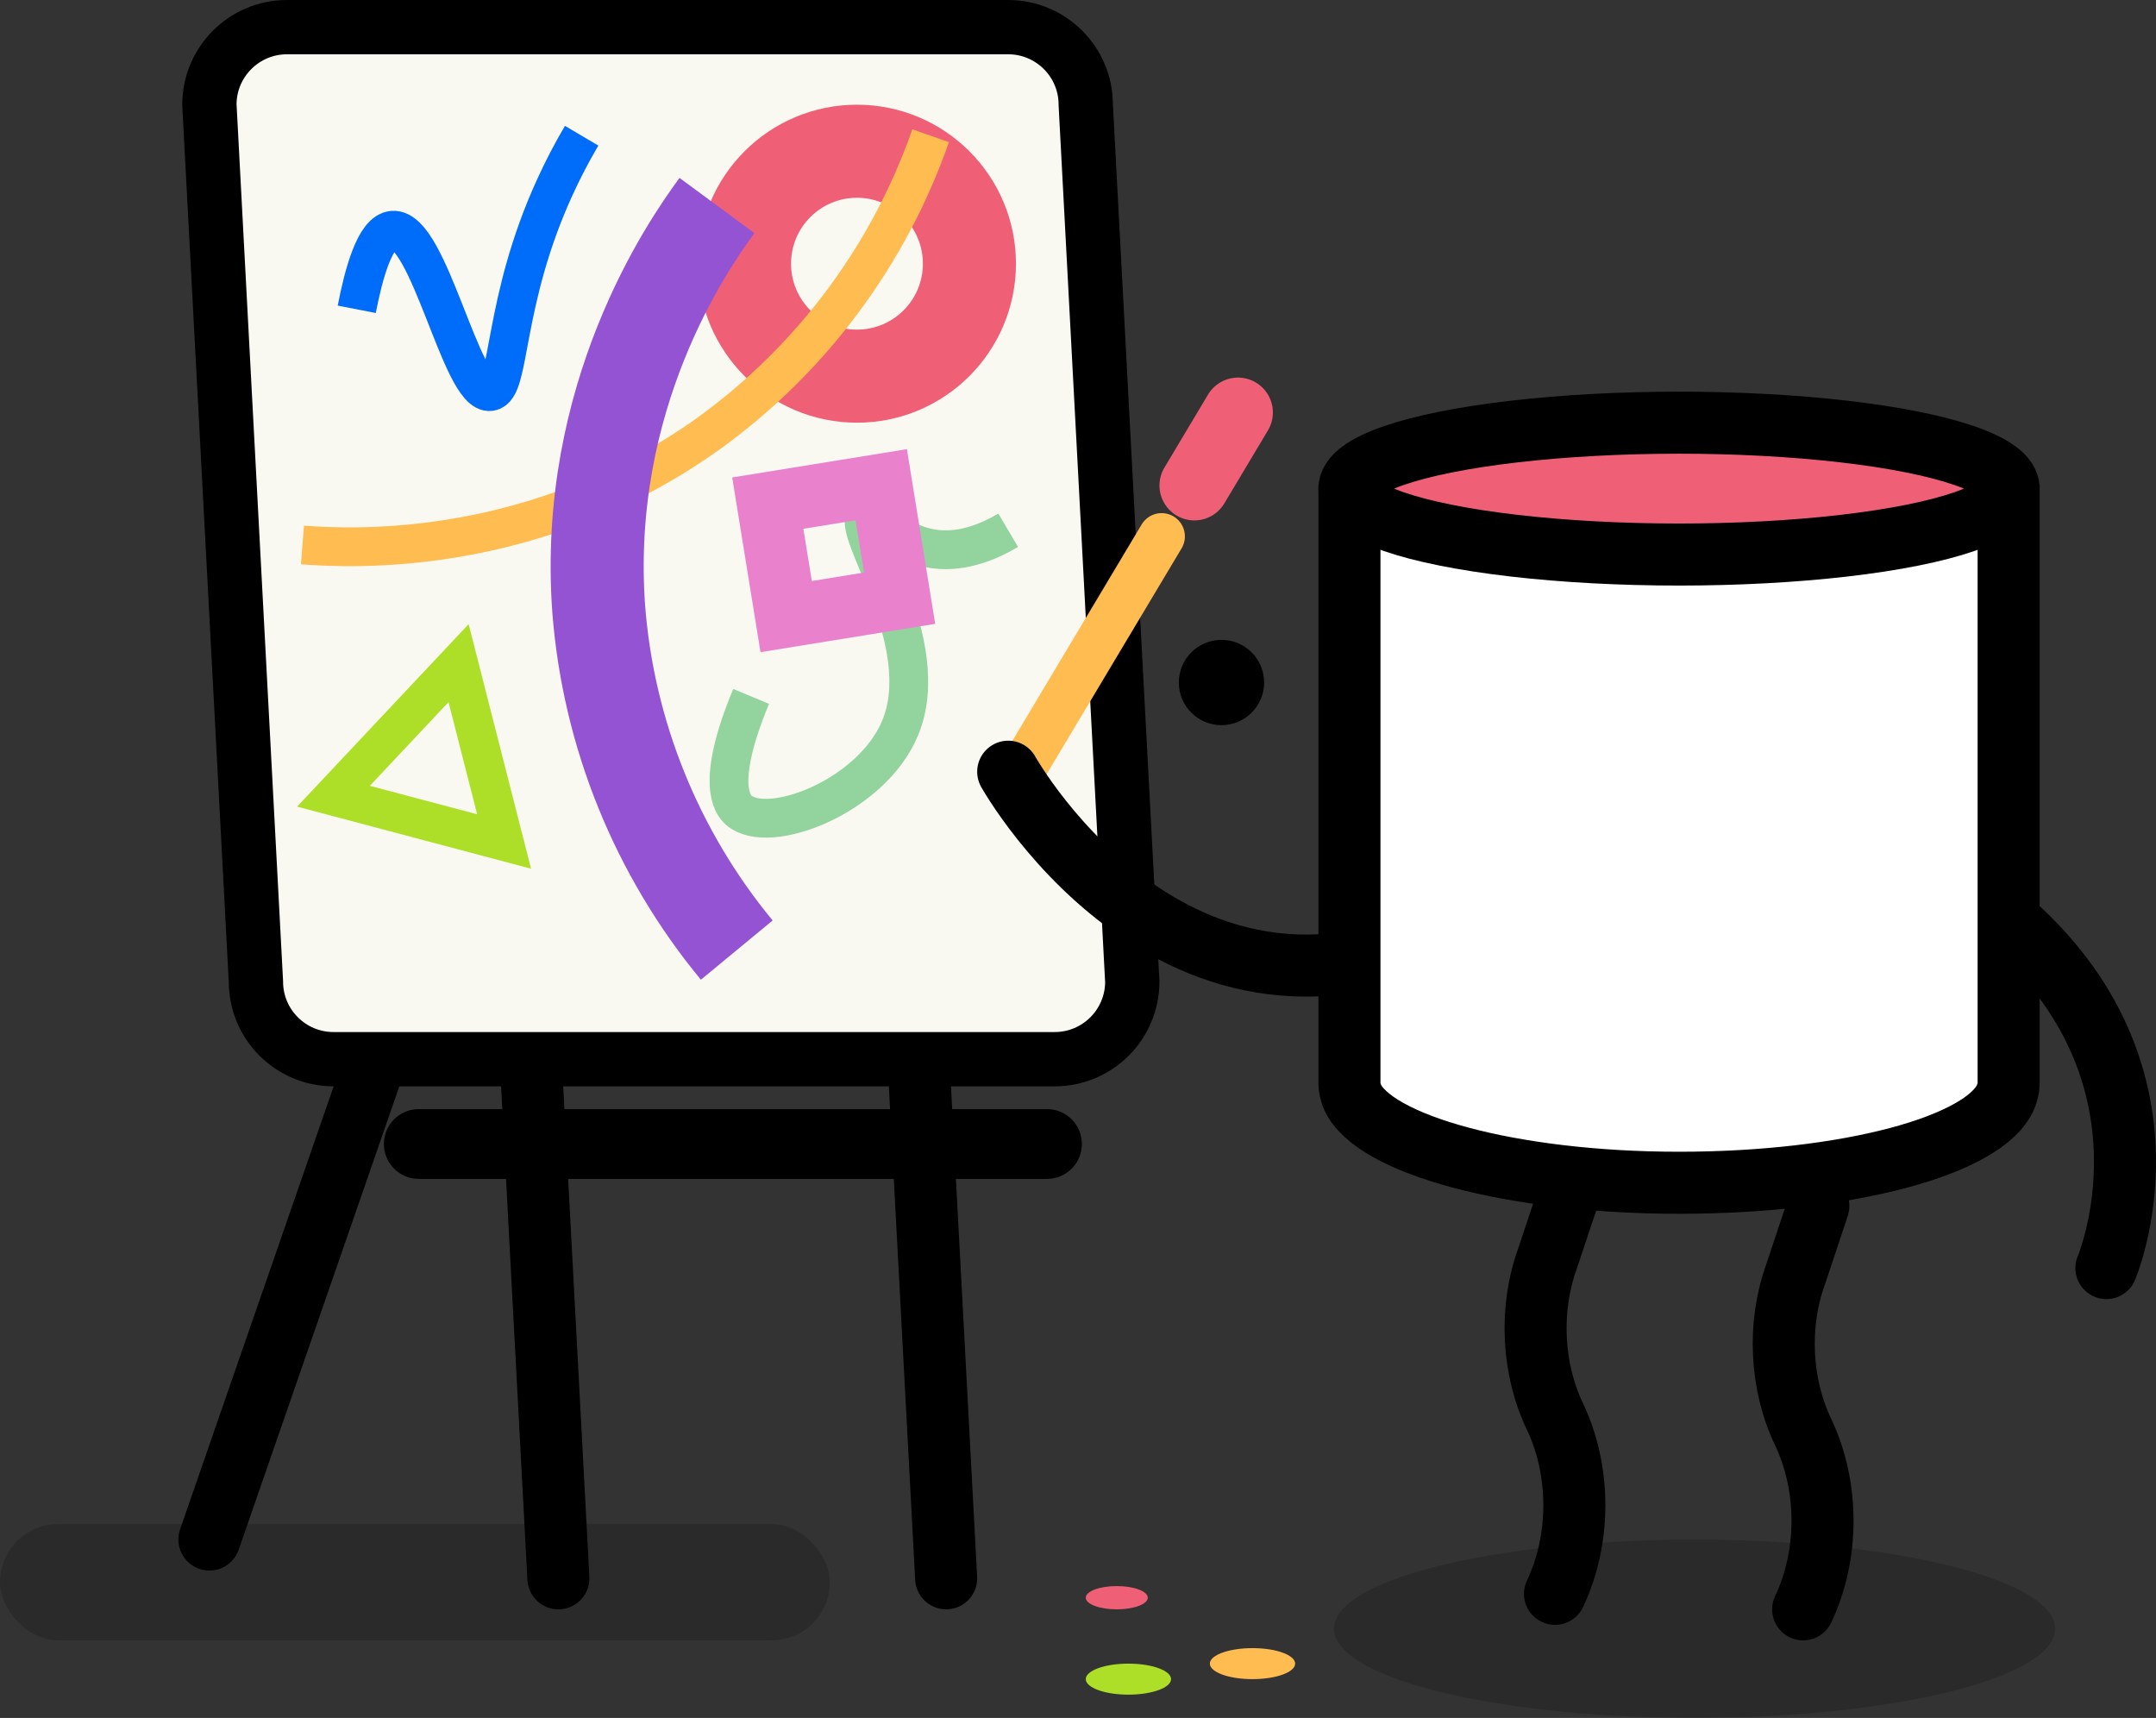
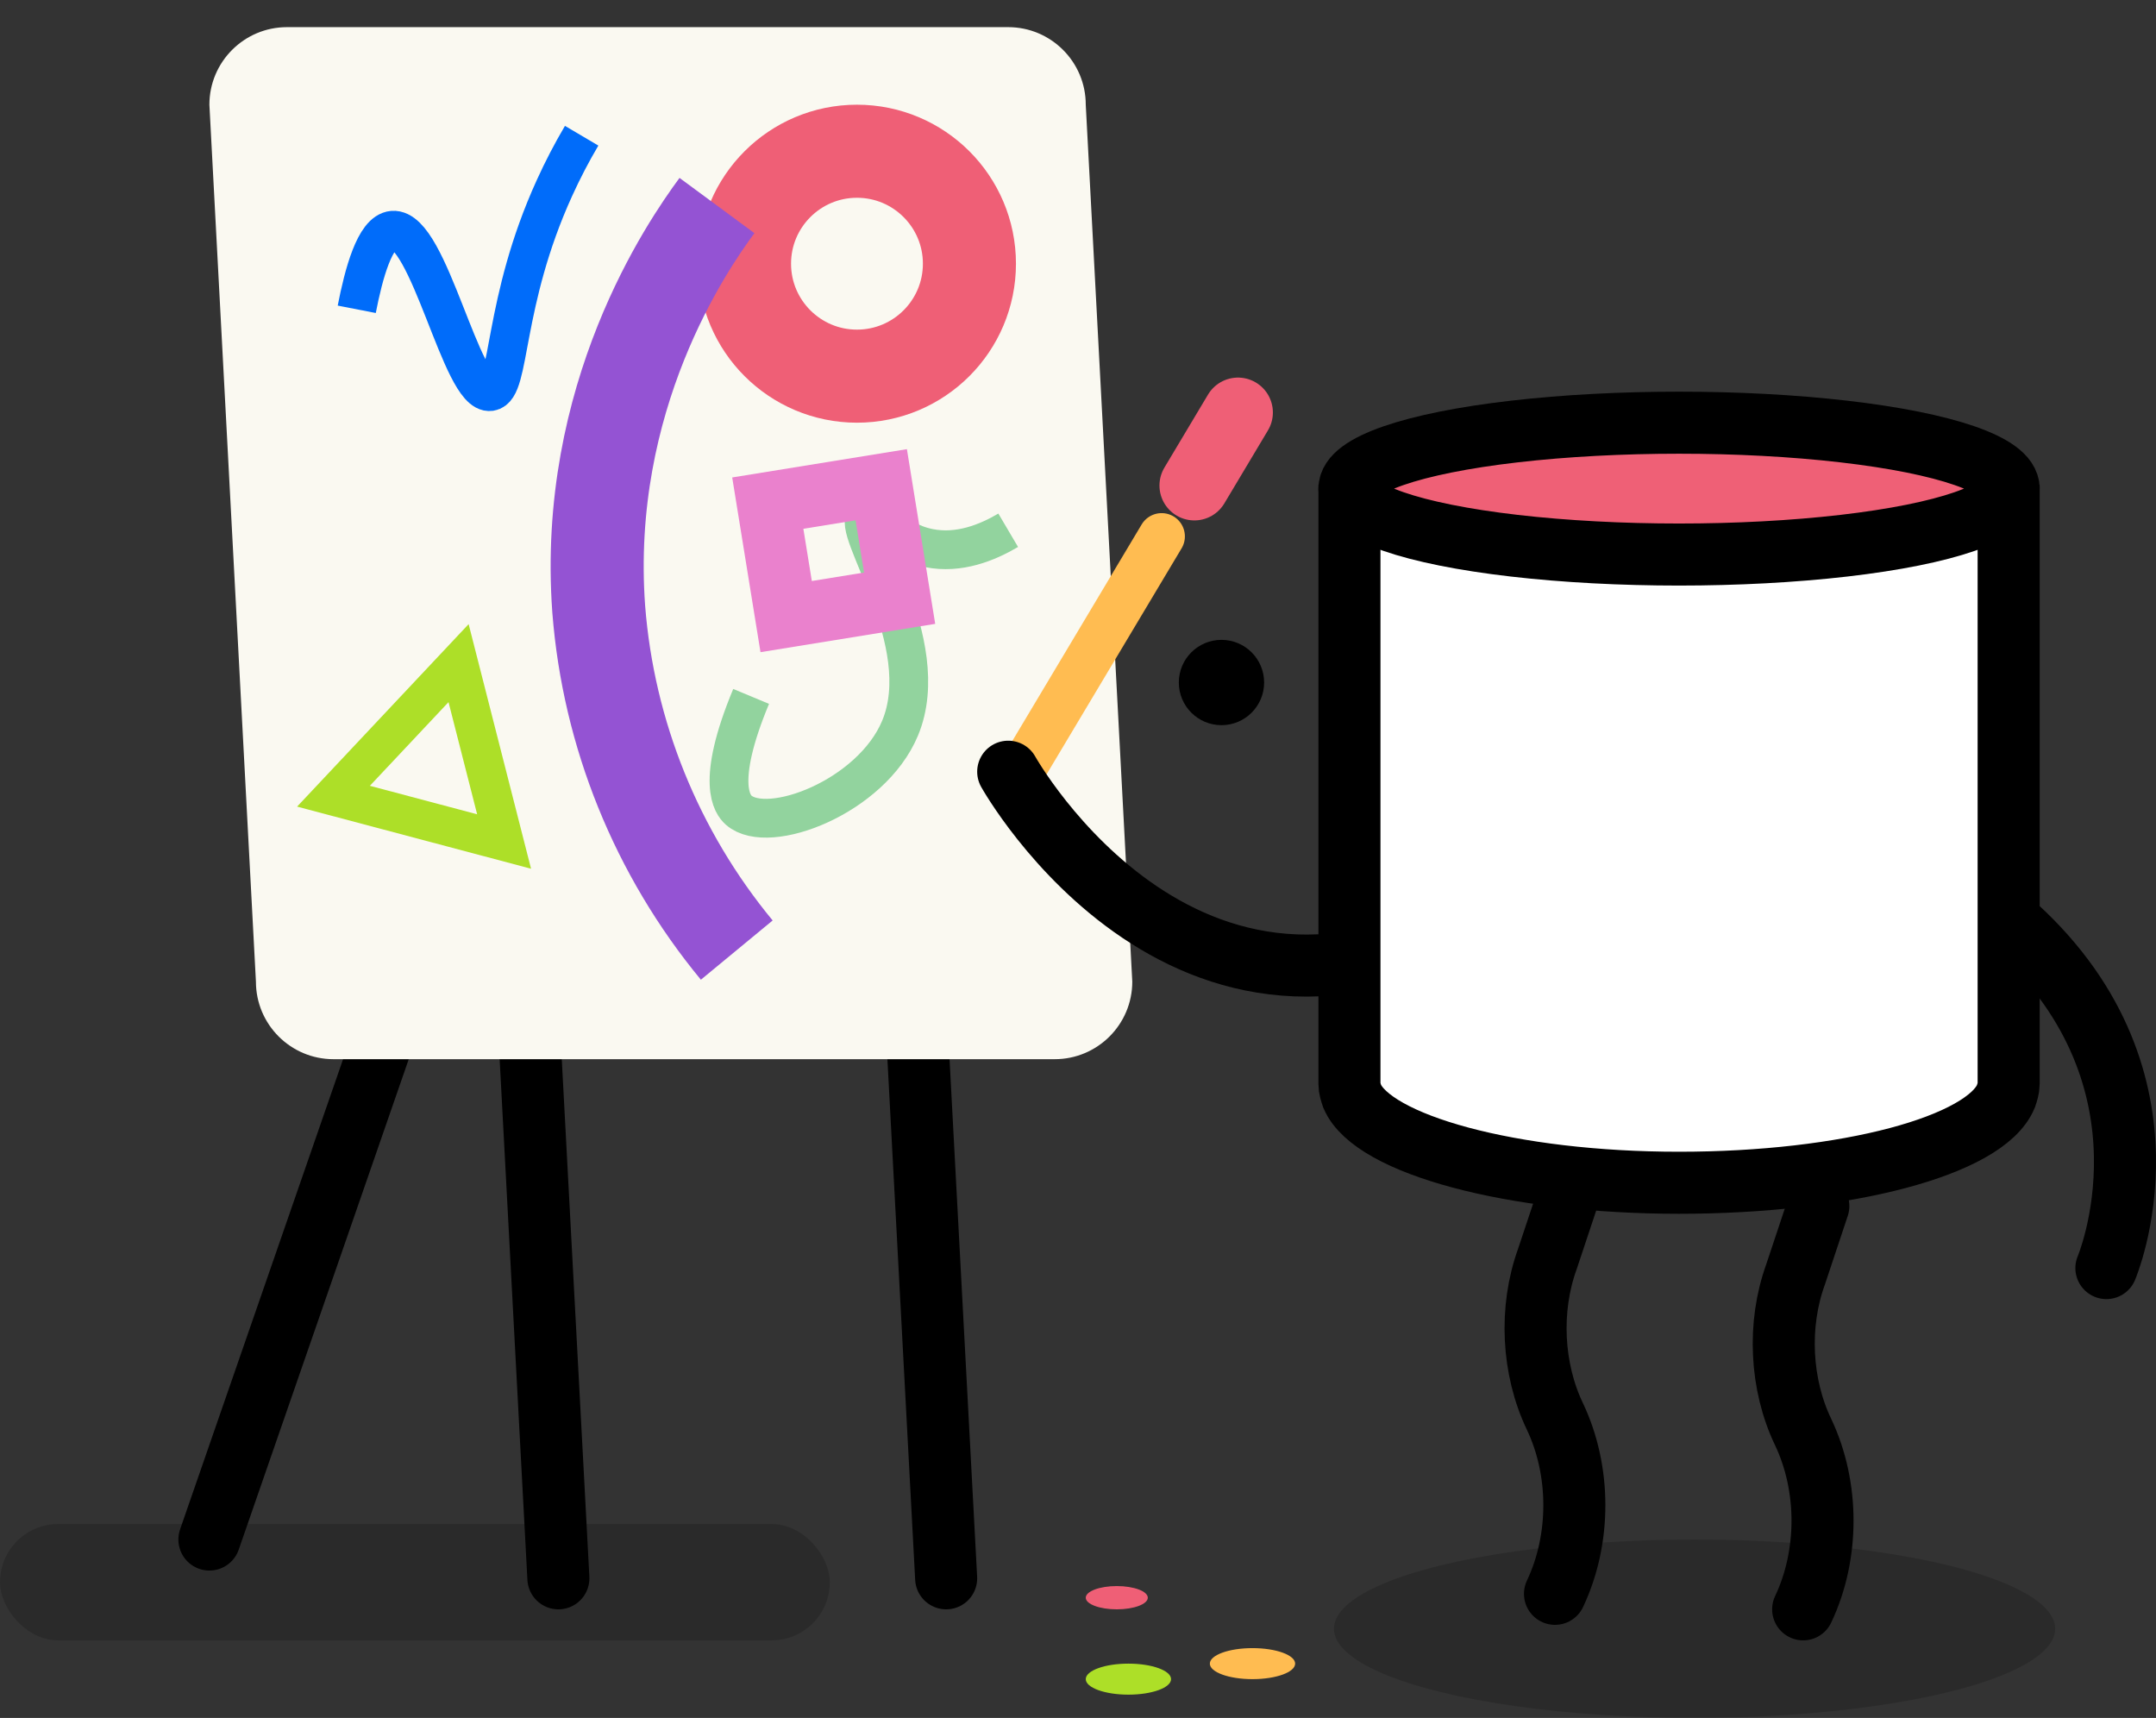
<svg xmlns="http://www.w3.org/2000/svg" width="278" height="221.5" id="screenshot-1013ca4d-a8cb-80d3-8001-cacb2473b634" viewBox="0 -3.5 278 221.5" style="-webkit-print-color-adjust: exact;" fill="none" version="1.1">
  <rect x="0" y="-3.5" width="278" height="221.5" fill="#333333" stroke="none" />
  <g id="shape-1013ca4d-a8cb-80d3-8001-cacb2473b634" rx="0" ry="0">
    <g id="shape-1013ca4d-a8cb-80d3-8001-cac15bc23166" rx="0" ry="0">
      <g id="shape-1013ca4d-a8cb-80d3-8001-cabf7369db2f" rx="0" ry="0">
        <g id="shape-1013ca4d-a8cb-80d3-8001-cabf41b14486" rx="0" ry="0">
          <g id="shape-1013ca4d-a8cb-80d3-8001-cabef23c5912">
            <g id="fills-1013ca4d-a8cb-80d3-8001-cabef23c5912">
              <path rx="0" ry="0" d="M118,125L122,200" />
            </g>
            <g id="strokes-1013ca4d-a8cb-80d3-8001-cabef23c5912">
              <g class="stroke-shape">
                <path rx="0" ry="0" d="M118,125L122,200" style="fill: none; stroke-width: 8; stroke: rgb(0, 0, 0); stroke-opacity: 1; stroke-linecap: round;" />
              </g>
            </g>
          </g>
          <g id="shape-1013ca4d-a8cb-80d3-8001-cabf371d98b9">
            <g id="fills-1013ca4d-a8cb-80d3-8001-cabf371d98b9">
              <path rx="0" ry="0" d="M68,125L72,200" />
            </g>
            <g id="strokes-1013ca4d-a8cb-80d3-8001-cabf371d98b9">
              <g class="stroke-shape">
                <path rx="0" ry="0" d="M68,125L72,200" style="fill: none; stroke-width: 8; stroke: rgb(0, 0, 0); stroke-opacity: 1; stroke-linecap: round;" />
              </g>
            </g>
          </g>
        </g>
        <g id="shape-1013ca4d-a8cb-80d3-8001-cabf4b0bffba">
          <g id="fills-1013ca4d-a8cb-80d3-8001-cabf4b0bffba">
            <path rx="0" ry="0" d="M53,120L27,195" />
          </g>
          <g id="strokes-1013ca4d-a8cb-80d3-8001-cabf4b0bffba">
            <g class="stroke-shape">
              <path rx="0" ry="0" d="M53,120L27,195" style="fill: none; stroke-width: 8; stroke: rgb(0, 0, 0); stroke-opacity: 1; stroke-linecap: round;" />
            </g>
          </g>
        </g>
      </g>
      <g id="shape-1013ca4d-a8cb-80d3-8001-cac0e7c1851c" rx="0" ry="0">
        <g id="shape-1013ca4d-a8cb-80d3-8001-cac0b47587a7" rx="0" ry="0">
          <g id="shape-1013ca4d-a8cb-80d3-8001-cac07c54cfb8">
            <g id="fills-1013ca4d-a8cb-80d3-8001-cac07c54cfb8">
              <ellipse class="st7" rx="5.5" ry="2" cx="145.5" cy="213" transform="matrix(-1,0,0,1,291,0)" style="fill: rgb(173, 223, 40); fill-opacity: 1;" />
            </g>
          </g>
          <g id="shape-1013ca4d-a8cb-80d3-8001-cac0828b3f36">
            <g id="fills-1013ca4d-a8cb-80d3-8001-cac0828b3f36">
              <ellipse class="st7" rx="5.5" ry="2" cx="161.5" cy="211" transform="matrix(-1,0,0,1,323,0)" style="fill: rgb(255, 188, 81); fill-opacity: 1;" />
            </g>
          </g>
          <g id="shape-1013ca4d-a8cb-80d3-8001-cac0889d7d08">
            <g id="fills-1013ca4d-a8cb-80d3-8001-cac0889d7d08">
              <ellipse class="st7" rx="4" ry="1.5" cx="144" cy="202.5" transform="matrix(-1,0,0,1,288,-0)" style="fill: rgb(239, 95, 118); fill-opacity: 1;" />
            </g>
          </g>
        </g>
      </g>
      <g id="shape-1013ca4d-a8cb-80d3-8001-cabcc14af224" rx="0" ry="0">
        <g id="shape-1013ca4d-a8cb-80d3-8001-cabcb262c45c" rx="0" ry="0">
          <g id="shape-1013ca4d-a8cb-80d3-8001-cabc8a3bf1e4">
            <g id="fills-1013ca4d-a8cb-80d3-8001-cabc8a3bf1e4">
              <path rx="0" ry="0" d="M27,10C27,4.481,31.481,0,37,0L130,0C135.519,0,140,4.481,140,10L146,123.066C146,128.586,141.519,133.066,136,133.066L43,133.066C37.481,133.066,33,128.586,33,123.066L27,10Z" style="fill: rgb(250, 249, 241); fill-opacity: 1;" />
            </g>
            <g id="strokes-1013ca4d-a8cb-80d3-8001-cabc8a3bf1e4">
              <g class="stroke-shape">
-                 <path rx="0" ry="0" d="M27,10C27,4.481,31.481,0,37,0L130,0C135.519,0,140,4.481,140,10L146,123.066C146,128.586,141.519,133.066,136,133.066L43,133.066C37.481,133.066,33,128.586,33,123.066L27,10Z" style="fill: none; stroke-width: 7; stroke: rgb(0, 0, 0); stroke-opacity: 1;" />
-               </g>
+                 </g>
            </g>
          </g>
        </g>
        <g id="shape-1013ca4d-a8cb-80d3-8001-cabc83effa93" rx="0" ry="0">
          <g id="shape-1013ca4d-a8cb-80d3-8001-cabb11382c5d">
            <g id="fills-1013ca4d-a8cb-80d3-8001-cabb11382c5d">
              <path rx="0" ry="0" d="M75,14C73.715,16.177,72.547,18.423,71.5,20.728C64.75,35.537,65.875,46.608,63.234,46.99C59.5,47.531,55.313,25.819,50.641,26.184C48.344,26.375,46.891,31.799,46,36.38" style="fill: none; stroke-miterlimit: 10;" />
            </g>
            <g id="strokes-1013ca4d-a8cb-80d3-8001-cabb11382c5d">
              <g class="stroke-shape">
                <path rx="0" ry="0" d="M75,14C73.715,16.177,72.547,18.423,71.5,20.728C64.75,35.537,65.875,46.608,63.234,46.99C59.5,47.531,55.313,25.819,50.641,26.184C48.344,26.375,46.891,31.799,46,36.38" style="fill: none; stroke-miterlimit: 10; stroke-width: 5; stroke: rgb(0, 108, 250);" />
              </g>
            </g>
          </g>
          <g id="shape-1013ca4d-a8cb-80d3-8001-cabb11382c5e">
            <g id="fills-1013ca4d-a8cb-80d3-8001-cabb11382c5e">
              <ellipse rx="14.5" ry="14.5" cx="110.5" cy="30.5" transform="matrix(1,0,0,1,0,0)" style="fill: none; stroke-miterlimit: 10;" />
            </g>
            <g id="strokes-1013ca4d-a8cb-80d3-8001-cabb11382c5e">
              <g class="stroke-shape">
                <ellipse rx="14.5" ry="14.5" cx="110.5" cy="30.5" transform="matrix(1,0,0,1,0,0)" style="fill: none; stroke-miterlimit: 10; stroke-width: 12; stroke: rgb(239, 95, 118);" />
              </g>
            </g>
          </g>
          <g id="shape-1013ca4d-a8cb-80d3-8001-cabb11382c5f">
            <g id="fills-1013ca4d-a8cb-80d3-8001-cabb11382c5f">
              <path rx="0" ry="0" d="M120,14C114.618,29.378,104.682,42.736,91.523,52.284C69.102,68.394,45.502,67.274,39,66.762" style="fill: none; stroke-miterlimit: 10;" />
            </g>
            <g id="strokes-1013ca4d-a8cb-80d3-8001-cabb11382c5f">
              <g class="stroke-shape">
-                 <path rx="0" ry="0" d="M120,14C114.618,29.378,104.682,42.736,91.523,52.284C69.102,68.394,45.502,67.274,39,66.762" style="fill: none; stroke-miterlimit: 10; stroke-width: 5; stroke: rgb(255, 188, 81);" />
-               </g>
+                 </g>
            </g>
          </g>
          <g id="shape-1013ca4d-a8cb-80d3-8001-cabb11382c60">
            <g id="fills-1013ca4d-a8cb-80d3-8001-cabb11382c60">
-               <path rx="0" ry="0" d="M95,119C84.665,106.48,78.454,91.139,77.201,75.034C75.211,47.693,88.58,28.246,92.448,23" style="fill: none; stroke-miterlimit: 10;" />
-             </g>
+               </g>
            <g id="strokes-1013ca4d-a8cb-80d3-8001-cabb11382c60">
              <g class="stroke-shape">
                <path rx="0" ry="0" d="M95,119C84.665,106.48,78.454,91.139,77.201,75.034C75.211,47.693,88.58,28.246,92.448,23" style="fill: none; stroke-miterlimit: 10; stroke-width: 12; stroke: rgb(148, 83, 211);" />
              </g>
            </g>
          </g>
          <g id="shape-1013ca4d-a8cb-80d3-8001-cabb11382c61">
            <g id="fills-1013ca4d-a8cb-80d3-8001-cabb11382c61">
              <path rx="0" ry="0" d="M59.13,82L43,99.159L65,105L59.13,82ZZ" style="fill: none; stroke-miterlimit: 10;" />
            </g>
            <g id="strokes-1013ca4d-a8cb-80d3-8001-cabb11382c61">
              <g class="stroke-shape">
                <path rx="0" ry="0" d="M59.13,82L43,99.159L65,105L59.13,82ZZ" style="fill: none; stroke-miterlimit: 10; stroke-width: 5; stroke: rgb(173, 223, 40);" />
              </g>
            </g>
          </g>
          <g id="shape-1013ca4d-a8cb-80d3-8001-cabb11382c62">
            <g id="fills-1013ca4d-a8cb-80d3-8001-cabb11382c62">
              <path rx="0" ry="0" d="M130,64.869C127.3,66.462,123.647,67.945,119.788,67.172C115.039,66.225,112.863,62.44,111.735,63.071C109.416,64.364,120.677,79.318,116.055,90.392C112.355,99.257,99.061,104.305,95.249,100.961C94.487,100.283,92.168,97.538,96.853,86.291" style="fill: none; stroke-miterlimit: 10;" />
            </g>
            <g id="strokes-1013ca4d-a8cb-80d3-8001-cabb11382c62">
              <g class="stroke-shape">
                <path rx="0" ry="0" d="M130,64.869C127.3,66.462,123.647,67.945,119.788,67.172C115.039,66.225,112.863,62.44,111.735,63.071C109.416,64.364,120.677,79.318,116.055,90.392C112.355,99.257,99.061,104.305,95.249,100.961C94.487,100.283,92.168,97.538,96.853,86.291" style="fill: none; stroke-miterlimit: 10; stroke-width: 5; stroke: rgb(146, 211, 158);" />
              </g>
            </g>
          </g>
          <g id="shape-1013ca4d-a8cb-80d3-8001-cabb11382c63">
            <g id="fills-1013ca4d-a8cb-80d3-8001-cabb11382c63">
              <path rx="0" ry="0" d="M99,61.37L113.63,59L116,73.63L101.37,76Z" style="fill: none; stroke-miterlimit: 10;" />
            </g>
            <g id="strokes-1013ca4d-a8cb-80d3-8001-cabb11382c63">
              <g class="stroke-shape">
                <path rx="0" ry="0" d="M99,61.37L113.63,59L116,73.63L101.37,76Z" style="fill: none; stroke-miterlimit: 10; stroke-width: 8; stroke: rgb(234, 129, 205);" />
              </g>
            </g>
          </g>
        </g>
      </g>
      <g id="shape-1013ca4d-a8cb-80d3-8001-cac11c627fbf" rx="0" ry="0">
        <g id="shape-1013ca4d-a8cb-80d3-8001-cabfdf4eb3ba">
          <g id="fills-1013ca4d-a8cb-80d3-8001-cabfdf4eb3ba">
            <path rx="0" ry="0" d="M131,97.097L149.783,65.659" />
          </g>
          <g id="strokes-1013ca4d-a8cb-80d3-8001-cabfdf4eb3ba">
            <g class="stroke-shape">
              <path rx="0" ry="0" d="M131,97.097L149.783,65.659" style="fill: none; stroke-width: 6; stroke: rgb(255, 188, 81); stroke-opacity: 1; stroke-linecap: round;" />
            </g>
          </g>
        </g>
        <g id="shape-1013ca4d-a8cb-80d3-8001-cac01ce401ab">
          <g id="fills-1013ca4d-a8cb-80d3-8001-cac01ce401ab">
            <path rx="0" ry="0" d="M154.004,59.1L159.629,49.684" />
          </g>
          <g id="strokes-1013ca4d-a8cb-80d3-8001-cac01ce401ab">
            <g class="stroke-shape">
              <path rx="0" ry="0" d="M154.004,59.1L159.629,49.684" style="fill: none; stroke-width: 9; stroke: rgb(239, 95, 118); stroke-opacity: 1; stroke-linecap: round;" />
            </g>
          </g>
        </g>
      </g>
      <g id="shape-1013ca4d-a8cb-80d3-8001-cabcdc5d8166" rx="0" ry="0">
        <g id="shape-1013ca4d-a8cb-80d3-8001-cabcdc5d8167">
          <g id="fills-1013ca4d-a8cb-80d3-8001-cabcdc5d8167">
            <ellipse class="st7" rx="46.5" ry="11.5" cx="218.5" cy="206.5" transform="matrix(-1,0,0,1,437,0)" style="fill: rgb(0, 0, 0); fill-opacity: 0.17;" />
          </g>
        </g>
        <g id="shape-1013ca4d-a8cb-80d3-8001-cabcdc5d8168">
          <g id="fills-1013ca4d-a8cb-80d3-8001-cabcdc5d8168">
            <path class="st8" rx="0" ry="0" d="M194,112.443C153.828,138.751,130,96,130,96" />
          </g>
          <g id="strokes-1013ca4d-a8cb-80d3-8001-cabcdc5d8168">
            <g class="stroke-shape">
              <path class="st8" rx="0" ry="0" d="M194,112.443C153.828,138.751,130,96,130,96" style="fill: none; stroke-width: 8; stroke: rgb(0, 0, 0); stroke-opacity: 1; stroke-linecap: round;" />
            </g>
          </g>
        </g>
        <g id="shape-1013ca4d-a8cb-80d3-8001-cabcdc5d8169">
          <g id="fills-1013ca4d-a8cb-80d3-8001-cabcdc5d8169">
            <path class="st8" rx="0" ry="0" d="M232.504,204C235.832,196.983,235.832,188.166,232.504,181.149L232.504,181.149C229.568,175.031,229.177,167.294,231.526,160.817L234.462,152" />
          </g>
          <g id="strokes-1013ca4d-a8cb-80d3-8001-cabcdc5d8169">
            <g class="stroke-shape">
              <path class="st8" rx="0" ry="0" d="M232.504,204C235.832,196.983,235.832,188.166,232.504,181.149L232.504,181.149C229.568,175.031,229.177,167.294,231.526,160.817L234.462,152" style="fill: none; stroke-width: 8; stroke: rgb(0, 0, 0); stroke-opacity: 1; stroke-linecap: round;" />
            </g>
          </g>
        </g>
        <g id="shape-1013ca4d-a8cb-80d3-8001-cabcdc5d816a">
          <g id="fills-1013ca4d-a8cb-80d3-8001-cabcdc5d816a">
            <ellipse rx="5.5" ry="5.5" cx="157.5" cy="84.5" transform="matrix(-1,0,0,1,315,-0)" style="fill: rgb(0, 0, 0); fill-opacity: 1;" />
          </g>
        </g>
        <g id="shape-1013ca4d-a8cb-80d3-8001-cabcdc5d816b">
          <g id="fills-1013ca4d-a8cb-80d3-8001-cabcdc5d816b">
            <path class="st8" rx="0" ry="0" d="M200.504,202C203.832,194.983,203.832,186.166,200.504,179.149L200.504,179.149C197.568,173.031,197.177,165.294,199.526,158.817L202.462,150" />
          </g>
          <g id="strokes-1013ca4d-a8cb-80d3-8001-cabcdc5d816b">
            <g class="stroke-shape">
              <path class="st8" rx="0" ry="0" d="M200.504,202C203.832,194.983,203.832,186.166,200.504,179.149L200.504,179.149C197.568,173.031,197.177,165.294,199.526,158.817L202.462,150" style="fill: none; stroke-width: 8; stroke: rgb(0, 0, 0); stroke-opacity: 1; stroke-linecap: round;" />
            </g>
          </g>
        </g>
        <g id="shape-1013ca4d-a8cb-80d3-8001-cabcdc5d816c">
          <g id="fills-1013ca4d-a8cb-80d3-8001-cabcdc5d816c">
            <path class="st8" rx="0" ry="0" d="M260,116C281.841,135.983,271.603,160,271.603,160" />
          </g>
          <g id="strokes-1013ca4d-a8cb-80d3-8001-cabcdc5d816c">
            <g class="stroke-shape">
              <path class="st8" rx="0" ry="0" d="M260,116C281.841,135.983,271.603,160,271.603,160" style="fill: none; stroke-width: 8; stroke: rgb(0, 0, 0); stroke-opacity: 1; stroke-linecap: round;" />
            </g>
          </g>
        </g>
        <g id="shape-1013ca4d-a8cb-80d3-8001-cabcdc5d816d">
          <g id="fills-1013ca4d-a8cb-80d3-8001-cabcdc5d816d">
            <path class="st11" rx="0" ry="0" d="M174,59L174,136.269C174,136.8,174.177,137.33,174.354,137.861C177.01,144.049,194.896,149,216.5,149C238.104,149,255.99,144.226,258.646,137.861C258.823,137.33,259,136.8,259,136.269L259,59" style="fill: rgb(255, 255, 255); fill-opacity: 1;" />
          </g>
          <g id="strokes-1013ca4d-a8cb-80d3-8001-cabcdc5d816d">
            <g class="stroke-shape">
              <path class="st11" rx="0" ry="0" d="M174,59L174,136.269C174,136.8,174.177,137.33,174.354,137.861C177.01,144.049,194.896,149,216.5,149C238.104,149,255.99,144.226,258.646,137.861C258.823,137.33,259,136.8,259,136.269L259,59" style="fill: none; stroke-width: 8; stroke: rgb(0, 0, 0); stroke-opacity: 1;" />
            </g>
          </g>
        </g>
        <g id="shape-1013ca4d-a8cb-80d3-8001-cabcdc5d816f">
          <g id="fills-1013ca4d-a8cb-80d3-8001-cabcdc5d816f">
            <ellipse class="st12" rx="42.5" ry="8.5" cx="216.5" cy="59.5" transform="matrix(-1,0,0,1,433,-0)" style="fill: rgb(239, 96, 118); fill-opacity: 1;" />
          </g>
          <g id="strokes-1013ca4d-a8cb-80d3-8001-cabcdc5d816f">
            <g class="stroke-shape">
              <ellipse class="st12" rx="42.5" ry="8.5" cx="216.5" cy="59.5" transform="matrix(-1,0,0,1,433,-0)" style="fill: none; stroke-width: 8; stroke: rgb(0, 0, 0); stroke-opacity: 1;" />
            </g>
          </g>
        </g>
      </g>
      <g id="shape-1013ca4d-a8cb-80d3-8001-cabfa23d76b8">
        <g id="fills-1013ca4d-a8cb-80d3-8001-cabfa23d76b8">
          <path rx="0" ry="0" d="M54,144L135,144" />
        </g>
        <g id="strokes-1013ca4d-a8cb-80d3-8001-cabfa23d76b8">
          <g class="stroke-shape">
-             <path rx="0" ry="0" d="M54,144L135,144" style="fill: none; stroke-width: 9; stroke: rgb(0, 0, 0); stroke-opacity: 1; stroke-linecap: round;" />
-           </g>
+             </g>
        </g>
      </g>
    </g>
    <g id="shape-1013ca4d-a8cb-80d3-8001-caca6d75a8cd">
      <g id="fills-1013ca4d-a8cb-80d3-8001-caca6d75a8cd">
        <rect rx="7.5" ry="7.5" x="0" y="193" transform="matrix(1,0,0,1,0,0)" width="107" height="15" style="fill: rgb(0, 0, 0); fill-opacity: 0.17;" />
      </g>
    </g>
  </g>
</svg>